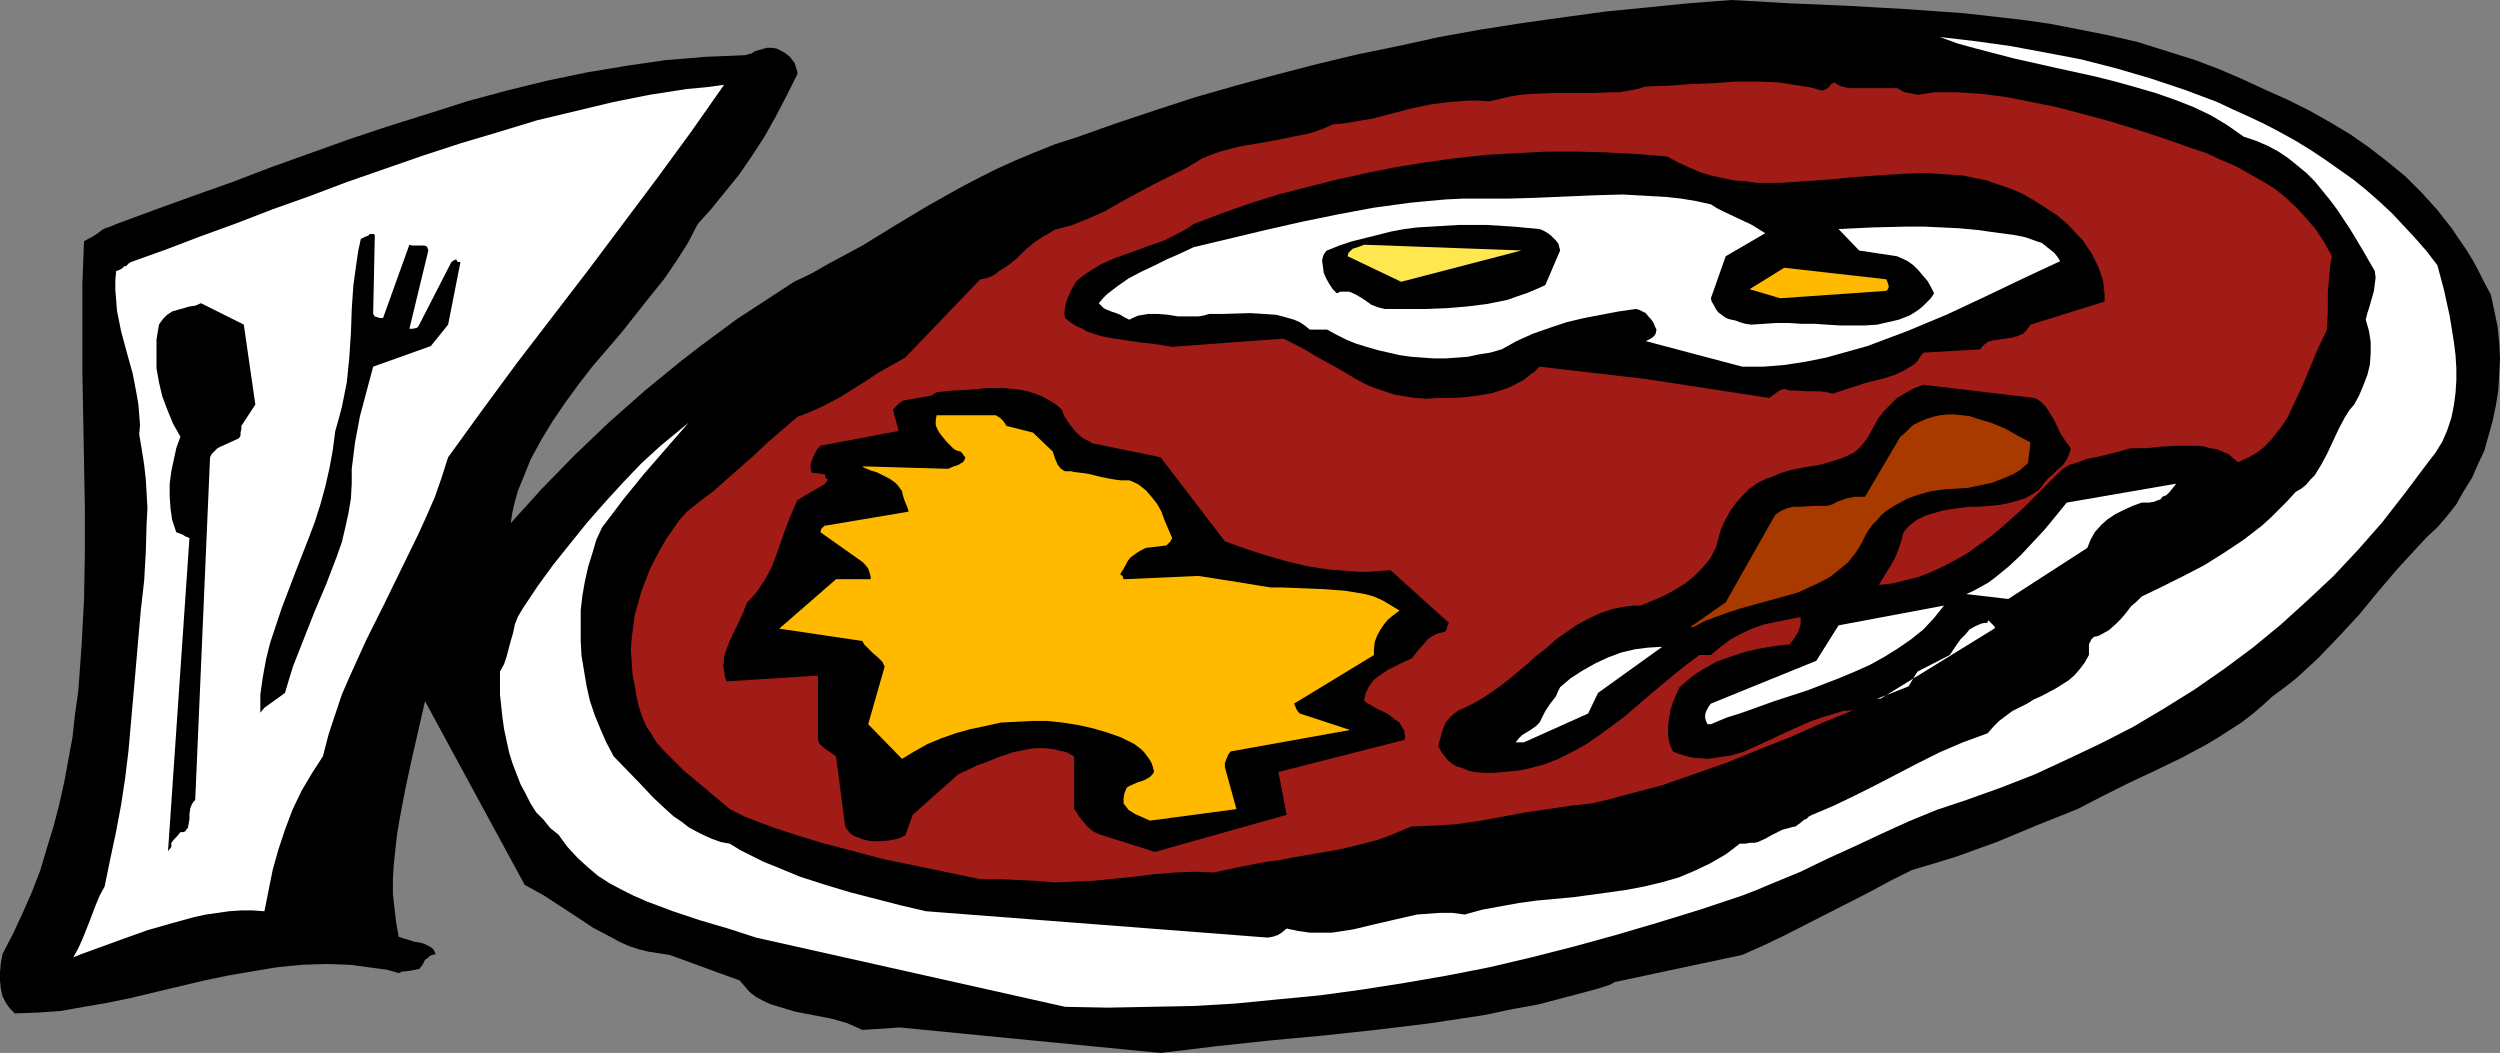
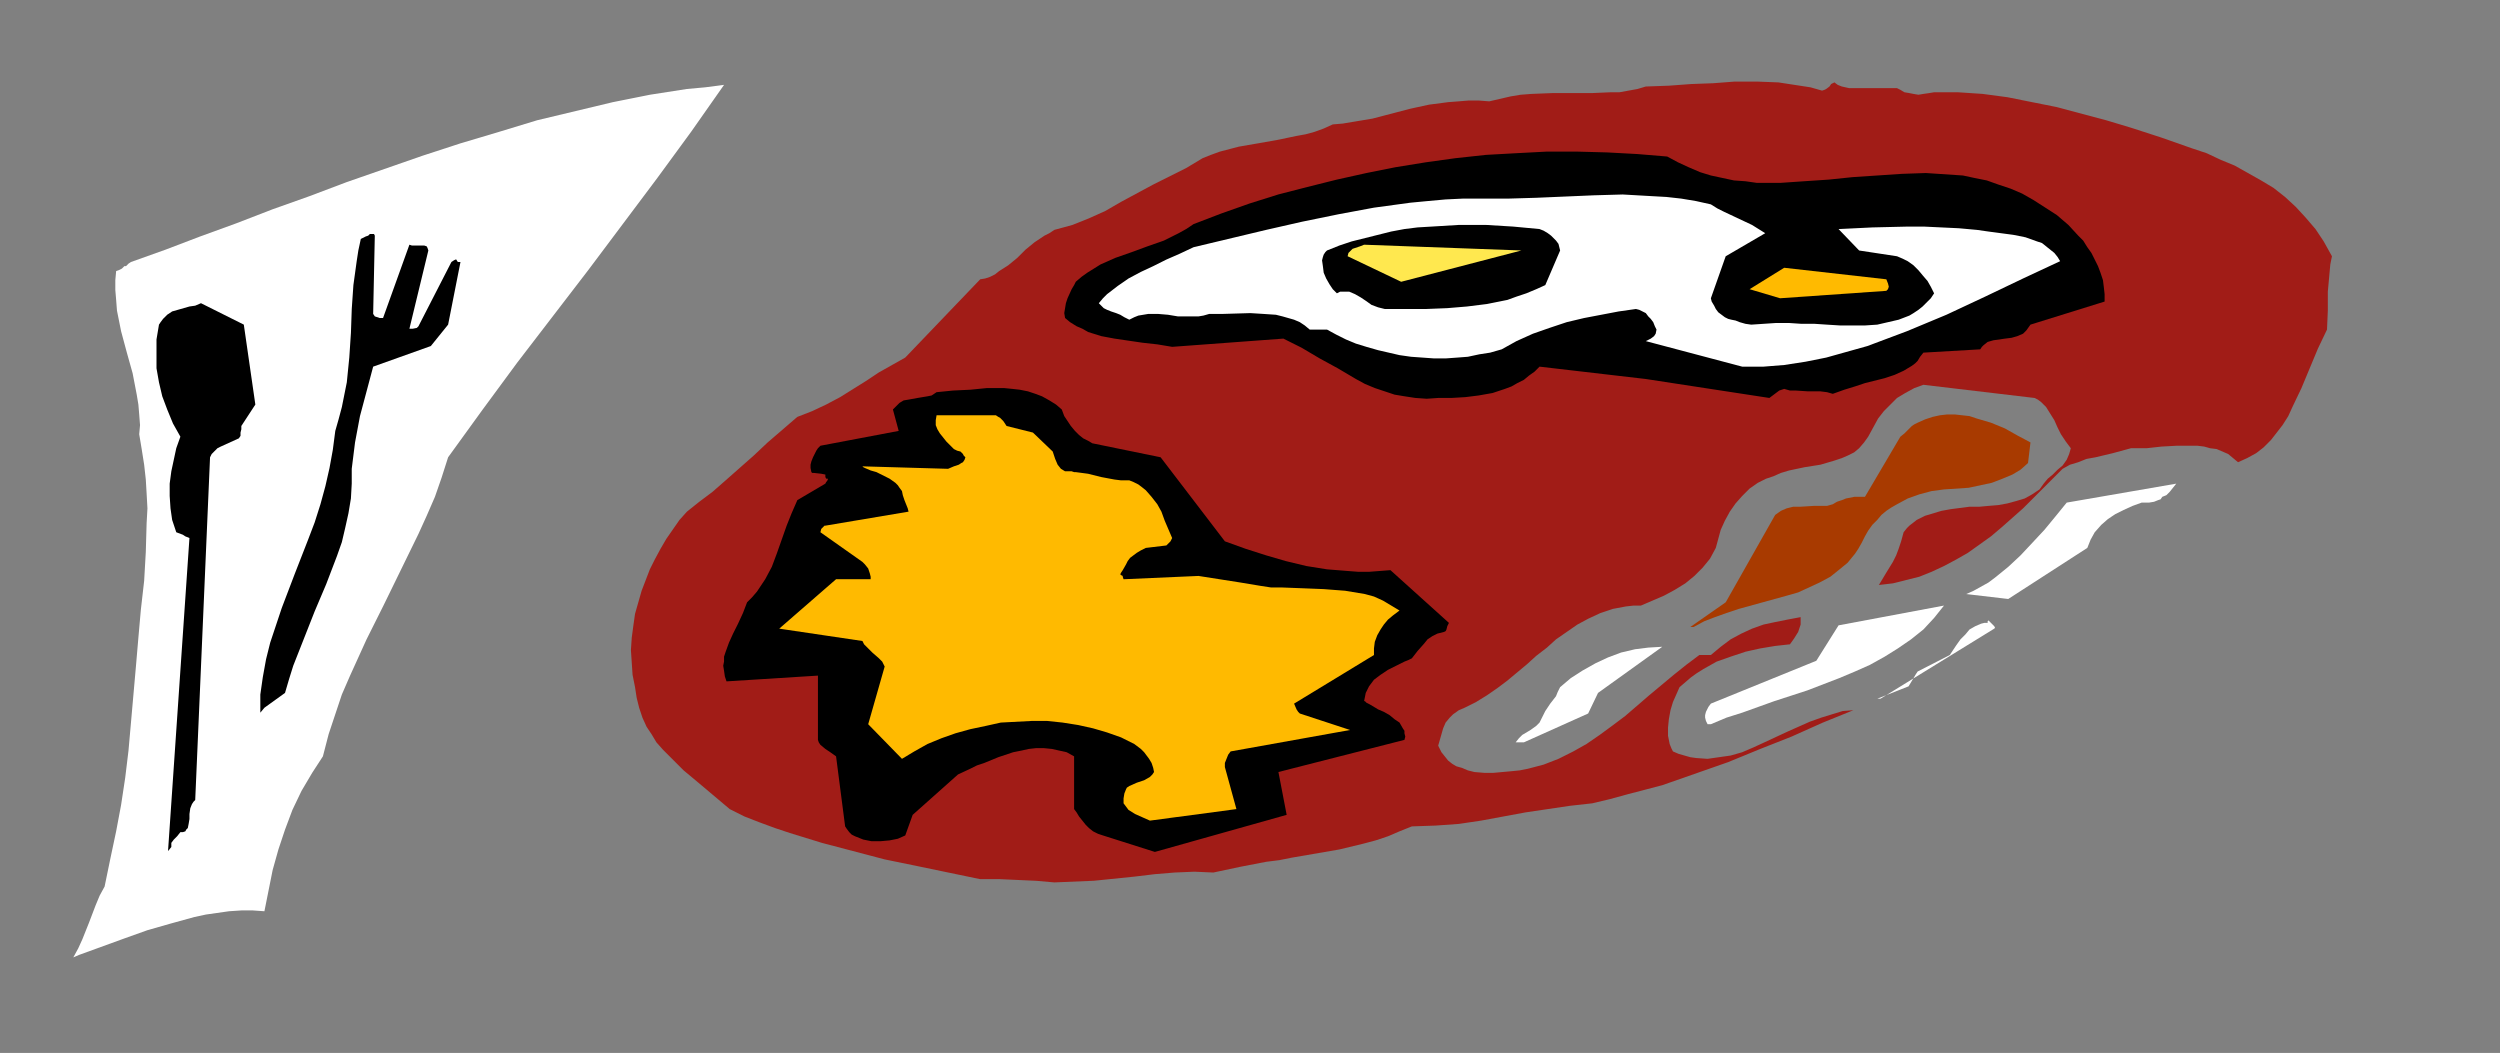
<svg xmlns="http://www.w3.org/2000/svg" xmlns:ns1="http://sodipodi.sourceforge.net/DTD/sodipodi-0.dtd" xmlns:ns2="http://www.inkscape.org/namespaces/inkscape" version="1.0" width="129.766mm" height="54.655mm" id="svg18" ns1:docname="Country Breakfast 2.wmf">
  <rect width="100%" height="100%" fill="#808080" stroke="none" />
  <ns1:namedview id="namedview18" pagecolor="#ffffff" bordercolor="#000000" borderopacity="0.25" ns2:showpageshadow="2" ns2:pageopacity="0.0" ns2:pagecheckerboard="0" ns2:deskcolor="#d1d1d1" ns2:document-units="mm" />
  <defs id="defs1">
    <pattern id="WMFhbasepattern" patternUnits="userSpaceOnUse" width="6" height="6" x="0" y="0" />
  </defs>
-   <path style="fill:#000000;fill-opacity:1;fill-rule:evenodd;stroke:none" d="m 227.694,206.571 10.666,-1.293 10.504,-1.131 5.171,-0.485 5.333,-0.485 10.504,-1.131 10.666,-1.293 5.333,-0.808 5.333,-0.808 5.333,-1.131 5.333,-0.97 5.494,-1.455 5.494,-1.455 1.131,-0.323 0.97,-0.323 0.97,-0.323 0.808,-0.485 25.048,-5.334 4.363,-1.94 4.04,-1.94 8.242,-4.203 8.242,-4.203 4.202,-2.263 4.202,-2.101 4.363,-1.293 4.202,-1.293 4.04,-1.455 4.04,-1.455 7.757,-3.233 4.04,-1.616 4.04,-1.616 5.01,-2.586 5.171,-2.586 5.171,-2.425 5.01,-2.425 4.848,-2.586 2.424,-1.455 2.262,-1.455 2.262,-1.455 2.101,-1.616 2.101,-1.778 1.939,-1.778 2.424,-1.778 2.262,-1.778 2.101,-1.94 2.101,-1.94 4.04,-4.203 4.04,-4.364 3.717,-4.526 3.717,-4.364 3.878,-4.203 1.939,-2.101 2.101,-1.94 1.939,-2.263 1.778,-2.263 1.454,-2.586 1.616,-2.586 1.131,-2.586 1.293,-2.748 0.808,-2.909 0.808,-2.909 0.646,-3.071 0.485,-3.071 0.162,-3.071 0.162,-3.071 -0.162,-3.071 -0.323,-3.233 -0.646,-3.071 -0.646,-3.071 -1.293,-2.425 -1.131,-2.263 -1.131,-2.101 -1.293,-2.101 -1.454,-2.101 -1.293,-1.94 -2.909,-3.718 -3.07,-3.394 -3.232,-3.233 -3.555,-2.909 -3.555,-2.748 -3.717,-2.586 -4.04,-2.425 -4.04,-2.263 -4.202,-2.101 -4.363,-1.94 -4.525,-2.101 -4.525,-1.94 -4.686,-1.778 -5.656,-1.778 -5.656,-1.778 -5.656,-1.293 -5.656,-1.131 -5.818,-1.131 -5.656,-0.808 -5.656,-0.647 -5.818,-0.647 L 373.78,1.778 362.307,1.131 350.995,0.647 339.683,0 l -8.403,0.647 -8.08,0.808 -8.242,0.808 -8.242,1.131 -8.08,1.131 -8.242,1.293 -8.08,1.455 -8.08,1.778 -7.918,1.616 -8.08,1.94 -8.08,2.101 -7.757,2.101 -7.918,2.263 -7.918,2.586 -7.757,2.586 -7.757,2.748 -4.04,1.293 -4.04,1.616 -3.878,1.616 -3.555,1.616 -3.555,1.778 -3.394,1.778 -6.626,3.718 -6.464,3.879 -6.302,3.879 -6.626,3.556 -3.394,1.94 -3.394,1.616 -3.717,2.425 -3.717,2.425 -3.717,2.425 -3.717,2.748 -3.717,2.748 -3.555,2.748 -3.555,2.909 -3.555,2.909 -6.949,6.142 -6.787,6.465 -6.464,6.627 -6.141,6.789 0.323,-2.101 0.485,-2.101 0.646,-2.263 0.808,-1.94 1.616,-4.041 2.101,-3.879 2.262,-3.718 2.424,-3.556 2.586,-3.556 2.747,-3.556 5.818,-6.789 5.494,-6.95 2.747,-3.394 2.424,-3.556 2.262,-3.556 1.939,-3.718 2.747,-3.071 2.747,-3.394 2.747,-3.394 2.424,-3.556 2.424,-3.718 2.262,-4.041 2.101,-4.041 2.101,-4.203 v -0.485 l -0.162,-0.485 -0.162,-0.485 -0.162,-0.647 -0.485,-0.647 -0.485,-0.647 -0.808,-0.647 -0.808,-0.485 -0.97,-0.485 -0.97,-0.162 h -0.97 l -1.131,0.323 -1.131,0.323 -0.808,0.485 -0.646,0.162 -0.485,0.162 -3.878,0.162 -4.04,0.162 -3.717,0.323 -4.04,0.323 -7.757,1.131 -7.757,1.293 -7.757,1.616 -7.918,1.94 -7.757,2.101 -7.595,2.425 -7.757,2.425 -7.757,2.586 -15.352,5.496 -7.595,2.909 -7.757,2.748 -7.595,2.748 -7.434,2.748 -1.131,0.485 -0.97,0.323 -0.646,0.323 -0.808,0.647 -1.293,0.808 -0.646,0.323 -0.808,0.485 -0.323,8.405 v 8.567 8.567 l 0.162,8.89 0.162,8.89 0.162,8.89 v 9.052 l -0.162,9.052 -0.485,9.052 -0.323,4.526 -0.323,4.364 -0.646,4.526 -0.485,4.526 -0.808,4.364 -0.808,4.364 -0.97,4.364 -1.131,4.364 -1.293,4.203 -1.293,4.364 -1.616,4.203 -1.778,4.041 -1.939,4.203 -2.101,4.041 -0.323,1.778 L 0,190.731 v 1.616 l 0.162,1.616 0.323,1.455 0.646,1.293 0.808,1.131 0.97,0.97 4.525,-0.162 4.525,-0.323 4.525,-0.808 4.686,-0.808 4.686,-0.97 4.686,-1.131 9.534,-2.263 4.686,-0.97 4.686,-0.808 4.848,-0.808 4.848,-0.485 4.848,-0.162 4.686,0.162 2.424,0.323 2.424,0.323 2.424,0.323 2.262,0.647 0.808,-0.323 h 0.485 l 1.131,-0.162 0.808,-0.162 0.808,-0.162 0.646,-0.808 0.485,-0.97 0.485,-0.323 0.485,-0.485 0.485,-0.162 0.646,-0.162 -0.485,-0.97 -0.646,-0.485 -0.97,-0.485 -0.97,-0.323 -1.131,-0.162 -0.97,-0.323 -1.131,-0.323 -0.97,-0.323 -0.485,-2.748 -0.323,-2.748 -0.323,-2.909 v -2.909 l 0.162,-2.748 0.323,-3.071 0.323,-2.909 0.485,-2.909 1.131,-5.981 1.293,-5.981 1.293,-5.657 1.293,-5.657 19.554,36.045 3.555,1.94 3.232,2.101 3.232,2.101 3.394,2.263 3.394,1.778 1.778,0.97 1.778,0.808 1.939,0.647 1.939,0.485 2.101,0.323 2.101,0.323 13.736,5.011 0.97,1.131 0.97,1.131 1.293,0.97 1.454,0.808 1.454,0.647 1.616,0.485 3.232,0.97 3.394,0.647 3.394,0.647 1.778,0.485 1.616,0.485 1.454,0.647 1.454,0.647 7.272,-0.485 z" id="path1" />
-   <path style="fill:#ffffff;fill-opacity:1;fill-rule:evenodd;stroke:none" d="m 208.949,197.519 8.403,0.162 8.403,-0.162 8.403,-0.162 8.242,-0.485 8.242,-0.808 8.403,-0.808 8.242,-1.131 8.242,-1.293 8.403,-1.455 8.242,-1.616 8.242,-1.94 8.242,-2.101 8.242,-2.263 8.242,-2.425 8.403,-2.586 8.242,-2.748 2.909,-1.131 3.07,-1.293 5.494,-2.263 5.333,-2.586 5.333,-2.425 5.171,-2.425 5.333,-2.425 5.494,-2.263 2.909,-0.97 2.909,-0.97 6.787,-2.425 6.626,-2.586 6.626,-3.071 6.464,-3.071 6.302,-3.233 5.979,-3.556 5.979,-3.718 5.818,-4.041 5.656,-4.203 5.494,-4.526 5.171,-4.687 5.171,-4.849 4.848,-5.172 4.686,-5.334 4.525,-5.819 4.363,-5.819 1.616,-2.101 1.293,-2.101 0.97,-2.263 0.808,-2.425 0.485,-2.425 0.323,-2.425 0.162,-2.425 v -2.425 l -0.162,-2.586 -0.323,-2.586 -0.808,-5.011 -1.131,-5.172 -1.293,-4.849 -2.101,-2.748 -2.262,-2.586 -2.262,-2.425 -2.262,-2.425 -2.424,-2.263 -2.586,-2.263 -2.586,-2.101 -2.747,-1.94 -2.747,-1.94 -2.909,-1.94 -2.909,-1.778 -2.909,-1.616 -3.07,-1.616 -3.07,-1.455 -3.232,-1.455 -3.07,-1.455 -6.464,-2.425 -6.787,-2.263 -6.626,-1.94 -6.949,-1.778 -6.787,-1.293 -6.949,-1.293 -6.949,-0.97 -6.949,-0.808 3.555,1.293 3.555,0.97 3.717,0.97 3.717,0.97 7.918,1.778 8.08,1.778 3.878,0.97 4.04,1.131 3.878,1.131 3.717,1.293 3.717,1.455 3.394,1.616 3.232,1.94 3.232,2.263 2.424,0.808 2.262,0.97 2.101,1.131 1.939,1.293 1.778,1.455 1.778,1.455 1.616,1.616 1.454,1.778 1.454,1.778 1.454,1.94 2.586,3.879 2.424,4.041 2.424,4.203 0.162,1.293 -0.162,1.293 -0.162,1.293 -0.323,1.131 -0.646,2.263 -0.323,0.97 -0.323,1.293 0.646,2.263 0.323,2.101 v 2.263 l -0.162,2.263 -0.485,1.94 -0.808,2.101 -0.808,1.94 -0.97,1.778 -0.97,1.131 -0.808,1.293 -1.293,2.425 -1.131,2.425 -1.131,2.425 -1.131,2.101 -1.293,2.101 -0.808,0.808 -0.808,0.97 -0.97,0.808 -1.131,0.647 -1.616,1.778 -1.616,1.616 -1.616,1.616 -1.778,1.616 -3.555,2.748 -3.878,2.586 -3.878,2.425 -4.04,2.101 -4.202,2.101 -4.04,1.94 -0.97,0.97 -1.131,0.97 -0.97,1.293 -0.97,1.131 -1.131,1.131 -1.293,1.131 -1.454,0.808 -0.646,0.323 -0.808,0.162 -0.323,0.323 -0.162,0.162 -0.485,0.97 v 1.131 0.97 l -0.808,1.455 -0.97,1.293 -1.131,1.293 -1.131,0.97 -1.293,0.808 -1.293,0.808 -2.747,1.455 -1.454,0.647 -1.293,0.808 -2.909,1.455 -1.293,0.97 -1.293,0.97 -1.131,1.131 -1.131,1.293 -4.848,1.778 -4.525,1.94 -4.202,2.101 -4.363,2.263 -4.04,2.101 -4.202,2.101 -4.04,1.94 -4.202,1.778 -0.646,0.323 -0.485,0.485 -0.485,0.162 -0.323,0.323 -0.646,0.485 -0.646,0.485 -0.808,0.162 -0.485,0.162 -1.293,0.323 -2.262,1.131 -1.131,0.647 -1.454,0.647 -0.646,0.162 h -0.97 l -0.808,0.162 h -1.131 l -1.454,1.131 -1.293,0.97 -3.07,1.778 -3.07,1.455 -3.07,1.293 -3.394,0.97 -3.394,0.808 -3.394,0.647 -3.394,0.485 -7.11,0.97 -7.11,0.647 -3.555,0.485 -3.555,0.647 -3.555,0.647 -3.555,0.97 -2.424,-0.323 h -2.424 l -2.262,0.162 -2.262,0.162 -2.101,0.485 -2.101,0.485 -4.202,0.97 -4.04,0.97 -2.101,0.323 -2.101,0.323 h -2.101 -2.262 l -2.262,-0.323 -2.262,-0.485 -0.97,0.808 -0.808,0.485 -0.97,0.323 -0.97,0.162 -67.064,-5.172 -4.848,-1.131 -5.01,-1.293 -5.01,-1.293 -4.848,-1.455 -5.01,-1.616 -4.686,-1.94 -2.424,-0.97 -2.262,-1.131 -2.262,-1.131 -2.101,-1.293 -1.778,-0.323 -1.778,-0.647 -1.454,-0.647 -1.616,-0.808 -1.454,-0.808 -1.454,-1.131 -1.454,-0.97 -1.454,-1.293 -2.586,-2.425 -2.586,-2.748 -5.171,-5.334 -1.454,-2.748 -1.131,-2.586 -1.131,-2.748 -0.97,-2.909 -0.646,-2.909 -0.485,-2.909 -0.485,-2.909 -0.162,-2.909 v -3.071 -2.909 l 0.323,-2.909 0.485,-2.748 0.646,-2.909 0.808,-2.586 0.808,-2.748 1.131,-2.425 2.101,-2.748 1.939,-2.586 4.202,-5.172 4.363,-5.011 4.363,-5.011 -5.494,4.526 -3.717,3.394 -3.555,3.718 -3.555,3.879 -3.555,4.041 -3.394,4.203 -3.232,4.041 -3.07,4.203 -2.909,4.364 -0.97,1.616 -0.646,1.616 -0.323,1.616 -0.485,1.616 -0.808,3.071 -0.485,1.455 -0.808,1.455 v 4.526 l 0.485,4.526 0.323,2.263 0.485,2.263 0.485,2.263 0.646,2.101 0.808,2.101 0.808,2.101 0.97,1.778 0.97,1.94 1.131,1.778 1.454,1.455 1.293,1.616 1.616,1.293 1.778,2.425 1.939,2.101 1.939,1.778 2.101,1.778 2.262,1.455 2.424,1.293 2.262,1.131 2.586,1.131 2.586,0.97 2.586,0.97 5.333,1.778 5.494,1.616 5.494,1.778 z" id="path2" />
  <path style="fill:#ffffff;fill-opacity:1;fill-rule:evenodd;stroke:none" d="m 15.514,187.336 8.888,-3.233 4.525,-1.616 4.525,-1.293 4.686,-1.293 2.262,-0.485 2.262,-0.323 2.262,-0.323 2.424,-0.162 h 2.262 l 2.262,0.162 0.808,-4.041 0.808,-4.041 1.131,-4.041 1.293,-3.879 1.454,-3.879 1.778,-3.718 2.101,-3.556 2.101,-3.233 1.131,-4.364 1.293,-3.879 1.293,-3.879 1.616,-3.718 1.616,-3.556 1.616,-3.556 3.394,-6.789 3.394,-6.95 3.394,-6.95 1.616,-3.556 1.616,-3.718 1.293,-3.718 1.293,-4.041 6.787,-9.375 6.787,-9.213 6.949,-9.052 6.949,-9.052 6.787,-9.052 6.787,-9.052 6.626,-9.052 6.464,-9.213 -3.717,0.485 -3.555,0.323 -7.272,1.131 -7.272,1.455 -7.434,1.778 -7.434,1.778 -7.434,2.263 -7.595,2.263 -7.434,2.425 -7.434,2.586 -7.434,2.586 -7.272,2.748 -7.272,2.586 -7.11,2.748 -7.11,2.586 -6.787,2.586 -6.787,2.425 -0.485,0.323 -0.485,0.485 h -0.323 l -0.162,0.162 -0.323,0.323 -0.646,0.323 -0.485,0.162 -0.162,1.778 v 1.94 l 0.162,1.94 0.162,2.101 0.808,4.041 1.131,4.203 1.131,4.041 0.808,4.203 0.323,1.94 0.162,1.94 0.162,2.101 -0.162,1.778 0.485,2.909 0.485,3.071 0.323,2.909 0.162,2.748 0.162,2.909 -0.162,2.909 -0.162,5.657 -0.323,5.657 -0.646,5.657 -0.485,5.496 -0.485,5.657 -0.485,5.496 -0.485,5.496 -0.485,5.496 -0.646,5.334 -0.808,5.334 -0.97,5.172 -1.131,5.334 -1.131,5.496 -0.97,1.778 -0.808,1.94 -1.293,3.394 -1.293,3.233 -0.808,1.778 -0.97,1.778 z" id="path3" />
  <path style="fill:#a11c17;fill-opacity:1;fill-rule:evenodd;stroke:none" d="m 206.848,173.112 3.878,-0.162 3.878,-0.162 7.918,-0.808 4.04,-0.485 3.878,-0.323 3.878,-0.162 3.717,0.162 5.333,-1.131 5.01,-0.97 2.586,-0.323 2.424,-0.485 4.686,-0.808 4.686,-0.808 4.686,-1.131 2.424,-0.647 2.424,-0.808 2.262,-0.97 2.424,-0.97 4.686,-0.162 4.525,-0.323 4.363,-0.647 4.363,-0.808 4.363,-0.808 4.363,-0.647 4.363,-0.647 4.363,-0.485 3.394,-0.808 3.555,-0.97 6.787,-1.778 6.464,-2.263 6.464,-2.263 6.302,-2.586 6.141,-2.425 6.141,-2.748 5.979,-2.425 -2.101,0.162 -2.101,0.647 -2.101,0.647 -2.262,0.808 -4.363,1.94 -4.525,2.101 -2.101,0.97 -2.262,0.97 -2.262,0.647 -2.262,0.323 -2.262,0.323 -2.262,-0.162 -1.131,-0.162 -1.131,-0.323 -1.131,-0.323 -1.131,-0.485 -0.323,-0.647 -0.323,-0.808 -0.323,-1.616 v -1.616 l 0.162,-1.616 0.323,-1.778 0.485,-1.616 0.646,-1.455 0.646,-1.455 1.131,-0.97 1.131,-0.97 1.131,-0.808 1.293,-0.808 2.586,-1.455 2.747,-0.97 2.909,-0.97 2.909,-0.647 2.909,-0.485 2.909,-0.323 0.808,-1.131 0.808,-1.293 0.485,-1.455 v -0.808 -0.647 l -2.586,0.485 -2.424,0.485 -2.262,0.485 -2.262,0.808 -2.101,0.97 -2.101,1.131 -1.939,1.455 -1.939,1.616 h -2.262 l -2.586,1.94 -2.424,1.94 -4.848,4.041 -4.686,4.041 -2.586,1.94 -2.424,1.778 -2.586,1.778 -2.586,1.455 -2.909,1.455 -2.909,1.131 -3.07,0.808 -1.616,0.323 -1.616,0.162 -1.778,0.162 -1.778,0.162 h -1.778 l -1.939,-0.162 -1.293,-0.323 -1.131,-0.485 -1.131,-0.323 -0.808,-0.485 -0.808,-0.647 -0.646,-0.808 -0.646,-0.808 -0.646,-1.293 0.646,-2.263 0.323,-1.131 0.485,-1.131 0.808,-0.97 0.646,-0.647 1.131,-0.808 1.131,-0.485 2.262,-1.131 2.101,-1.293 2.101,-1.455 1.939,-1.455 3.878,-3.233 1.778,-1.616 2.101,-1.616 1.778,-1.616 2.101,-1.455 2.101,-1.455 2.101,-1.131 2.424,-1.131 2.424,-0.808 2.586,-0.485 1.454,-0.162 h 1.454 l 2.262,-0.97 2.262,-0.97 2.101,-1.131 2.101,-1.293 1.778,-1.455 1.616,-1.616 1.454,-1.778 1.131,-2.101 0.485,-1.778 0.485,-1.778 0.808,-1.778 0.97,-1.778 1.131,-1.616 1.293,-1.455 1.454,-1.455 1.616,-1.131 1.616,-0.808 1.454,-0.485 1.454,-0.647 1.616,-0.485 3.07,-0.647 3.07,-0.485 2.747,-0.808 1.454,-0.485 1.131,-0.485 1.293,-0.647 0.97,-0.808 0.97,-1.131 0.808,-1.131 0.97,-1.778 0.97,-1.778 1.131,-1.455 1.293,-1.293 1.293,-1.293 1.616,-0.97 1.778,-0.97 1.778,-0.647 21.816,2.586 0.646,0.323 0.646,0.485 0.97,0.97 0.808,1.293 0.808,1.293 0.646,1.455 0.646,1.293 0.97,1.455 0.97,1.293 -0.323,1.131 -0.485,1.131 -0.808,1.131 -0.97,0.808 -0.97,0.97 -0.97,0.808 -0.808,0.97 -0.808,1.131 -1.454,0.97 -1.454,0.808 -1.616,0.485 -1.778,0.485 -1.778,0.323 -1.939,0.162 -1.778,0.162 h -1.939 l -3.717,0.485 -1.778,0.323 -1.616,0.485 -1.616,0.485 -1.616,0.808 -1.454,1.131 -0.485,0.485 -0.646,0.808 -0.485,1.778 -0.485,1.455 -0.485,1.293 -0.646,1.293 -1.293,2.101 -1.454,2.425 2.747,-0.323 2.586,-0.647 2.586,-0.647 2.424,-0.97 2.424,-1.131 2.424,-1.293 2.262,-1.293 2.262,-1.616 2.262,-1.616 2.101,-1.778 4.202,-3.718 3.878,-3.879 3.878,-3.879 1.454,-0.808 1.616,-0.485 1.616,-0.647 1.778,-0.323 3.394,-0.808 1.778,-0.485 1.778,-0.485 h 3.07 l 2.909,-0.323 2.909,-0.162 h 2.909 1.293 l 1.293,0.162 1.131,0.323 1.293,0.162 1.131,0.485 1.131,0.485 0.97,0.808 0.97,0.808 1.778,-0.808 1.778,-0.97 1.454,-1.131 1.454,-1.455 1.131,-1.455 1.131,-1.455 1.131,-1.778 0.808,-1.778 1.778,-3.718 1.616,-3.879 1.616,-3.879 1.778,-3.718 0.162,-3.718 v -3.718 l 0.323,-3.556 0.162,-1.778 0.323,-1.616 -1.616,-2.909 -1.616,-2.425 -1.939,-2.263 -1.939,-2.101 -2.101,-1.94 -2.262,-1.778 -2.424,-1.455 -2.586,-1.455 -2.586,-1.455 -2.747,-1.131 -2.747,-1.293 -2.909,-0.97 -5.979,-2.101 -5.979,-1.94 -4.848,-1.455 -4.848,-1.293 -4.848,-1.293 -4.848,-0.97 -4.848,-0.97 -4.848,-0.647 -4.848,-0.323 h -4.686 l -0.97,0.162 -1.131,0.162 -0.97,0.162 -0.97,-0.162 -0.808,-0.162 -0.97,-0.162 -0.808,-0.485 -0.646,-0.323 h -9.373 l -1.454,-0.323 -0.808,-0.323 -0.646,-0.485 -0.323,0.162 -0.323,0.162 -0.323,0.485 -0.646,0.485 -0.323,0.162 -0.485,0.162 -2.262,-0.647 -2.101,-0.323 -2.101,-0.323 -2.101,-0.323 -4.202,-0.162 h -4.363 l -4.202,0.323 -4.363,0.162 -4.363,0.323 -4.525,0.162 -1.616,0.485 -1.778,0.323 -1.778,0.323 h -1.778 l -3.717,0.162 h -7.757 l -4.04,0.162 -2.101,0.162 -1.939,0.323 -2.101,0.485 -2.101,0.485 -2.101,-0.162 h -1.939 l -1.939,0.162 -2.101,0.162 -3.717,0.485 -3.717,0.808 -3.717,0.97 -3.717,0.97 -3.878,0.647 -1.939,0.323 -1.939,0.162 -1.778,0.808 -1.778,0.647 -1.778,0.485 -1.778,0.323 -3.878,0.808 -3.717,0.647 -3.717,0.647 -3.717,0.97 -1.778,0.647 -1.616,0.647 -1.616,0.97 -1.616,0.97 -3.232,1.616 -3.232,1.616 -6.302,3.394 -3.07,1.778 -3.232,1.455 -3.232,1.293 -1.778,0.485 -1.778,0.485 -0.97,0.647 -0.97,0.485 -1.939,1.293 -1.778,1.455 -1.616,1.616 -1.778,1.455 -1.778,1.131 -0.808,0.647 -0.97,0.485 -0.97,0.323 -0.97,0.162 -14.706,15.355 -2.586,1.455 -2.586,1.455 -2.424,1.616 -2.586,1.616 -2.586,1.616 -2.747,1.455 -2.747,1.293 -2.909,1.131 -5.818,5.011 -2.747,2.586 -2.747,2.425 -2.747,2.425 -2.586,2.263 -2.586,1.94 -2.424,1.94 -1.454,1.616 -2.586,3.718 -1.131,1.94 -1.131,2.101 -0.97,1.94 -0.808,2.101 -0.808,2.101 -0.646,2.263 -0.646,2.263 -0.323,2.263 -0.323,2.425 -0.162,2.425 0.162,2.425 0.162,2.425 0.485,2.425 0.323,2.101 0.485,1.94 0.646,1.94 0.808,1.778 0.97,1.455 0.97,1.616 1.293,1.455 1.293,1.293 2.747,2.748 2.909,2.425 3.07,2.586 3.07,2.586 2.909,1.455 2.909,1.131 3.07,1.131 2.909,0.97 6.302,1.94 6.141,1.616 6.141,1.616 6.302,1.293 12.443,2.586 h 3.878 l 3.555,0.162 3.555,0.162 z" id="path4" />
  <path style="fill:#000000;fill-opacity:1;fill-rule:evenodd;stroke:none" d="m 33.613,166.162 v -0.808 l 0.485,-0.647 0.646,-0.647 0.646,-0.808 h 0.485 l 0.485,-0.162 0.162,-0.323 0.323,-0.323 0.162,-0.808 0.162,-0.97 v -0.97 l 0.162,-1.131 0.323,-0.808 0.323,-0.485 0.323,-0.323 2.909,-67.241 0.323,-0.647 0.485,-0.485 0.646,-0.647 0.646,-0.323 1.778,-0.808 1.778,-0.808 0.323,-0.485 v -0.647 l 0.162,-0.647 v -0.647 l 2.747,-4.203 -2.262,-15.679 -8.403,-4.203 -1.131,0.485 -1.131,0.162 -2.262,0.647 -1.131,0.323 -0.97,0.647 -0.808,0.808 -0.485,0.647 -0.323,0.485 -0.485,2.909 v 2.909 2.748 l 0.485,2.748 0.646,2.748 0.97,2.586 1.131,2.748 1.454,2.586 -0.808,2.263 -0.485,2.263 -0.485,2.263 -0.323,2.425 v 2.425 l 0.162,2.425 0.323,2.263 0.808,2.425 1.293,0.485 0.485,0.323 0.808,0.323 -4.202,61.422 z" id="path5" />
  <path style="fill:#000000;fill-opacity:1;fill-rule:evenodd;stroke:none" d="m 226.563,167.132 25.856,-7.274 -1.616,-8.405 24.725,-6.304 0.162,-0.647 -0.162,-0.647 v -0.485 l -0.323,-0.485 -0.646,-1.131 -0.97,-0.647 -0.97,-0.808 -1.131,-0.647 -1.131,-0.485 -0.808,-0.485 -0.808,-0.485 -0.646,-0.323 -0.323,-0.323 h -0.162 l 0.162,-0.808 0.162,-0.808 0.323,-0.647 0.323,-0.647 0.97,-1.293 1.293,-0.97 1.454,-0.97 1.616,-0.808 1.616,-0.808 0.808,-0.323 0.646,-0.323 1.131,-1.455 1.293,-1.455 0.646,-0.808 0.97,-0.647 0.97,-0.485 1.293,-0.323 0.323,-0.162 0.162,-0.323 0.162,-0.647 0.323,-0.647 -11.474,-10.345 -2.101,0.162 -2.101,0.162 h -2.101 l -2.101,-0.162 -4.04,-0.323 -4.04,-0.647 -4.04,-0.97 -3.878,-1.131 -4.04,-1.293 -4.04,-1.455 -12.605,-16.487 -13.413,-2.748 -0.808,-0.485 -0.97,-0.485 -0.808,-0.647 -0.808,-0.808 -0.808,-0.97 -0.646,-0.97 -0.646,-0.97 -0.485,-1.293 -1.131,-0.97 -1.293,-0.808 -1.454,-0.808 -1.293,-0.485 -1.454,-0.485 -1.616,-0.323 -1.454,-0.162 -1.616,-0.162 h -3.394 l -3.232,0.323 -3.394,0.162 -3.232,0.323 -0.97,0.647 -0.808,0.162 -1.939,0.323 -1.778,0.323 -0.97,0.162 -0.808,0.485 -0.162,0.162 -0.323,0.323 -0.808,0.808 1.131,4.203 -15.352,2.909 -0.485,0.485 -0.323,0.485 -0.646,1.293 -0.323,0.808 -0.162,0.647 v 0.647 l 0.162,0.808 0.162,0.162 h 0.323 l 1.454,0.162 0.808,0.162 v 0.485 l 0.162,0.323 h 0.323 v 0.162 0 l -0.162,0.323 -0.162,0.162 -0.162,0.323 -5.494,3.233 -1.131,2.586 -0.97,2.425 -0.97,2.748 -0.97,2.748 -0.97,2.586 -1.293,2.425 -1.616,2.425 -0.97,1.131 -0.97,0.97 -0.808,2.101 -0.97,2.101 -0.97,1.94 -0.808,1.778 -0.646,1.778 -0.323,0.97 v 0.97 l -0.162,0.808 0.162,0.97 0.162,1.131 0.323,0.97 17.938,-1.131 v 12.608 l 0.162,0.485 0.323,0.485 0.97,0.808 0.97,0.647 1.131,0.808 1.778,13.739 0.323,0.485 0.485,0.647 0.485,0.485 0.646,0.323 1.616,0.647 1.616,0.323 h 1.778 l 1.778,-0.162 1.616,-0.323 1.454,-0.647 1.454,-4.041 8.888,-7.92 2.424,-1.131 1.293,-0.647 1.454,-0.485 2.747,-1.131 2.909,-0.97 1.616,-0.323 1.454,-0.323 1.454,-0.162 h 1.454 l 1.616,0.162 1.454,0.323 1.454,0.323 1.454,0.808 v 10.345 l 0.485,0.647 0.485,0.808 1.293,1.616 0.646,0.647 0.808,0.647 0.97,0.485 0.97,0.323 z" id="path6" />
  <path style="fill:#ffba00;fill-opacity:1;fill-rule:evenodd;stroke:none" d="m 225.593,160.99 16.968,-2.263 -2.262,-8.243 v -0.808 l 0.323,-0.808 0.323,-0.808 0.485,-0.647 23.432,-4.203 -9.858,-3.233 -0.323,-0.323 -0.323,-0.485 -0.485,-1.131 15.675,-9.537 v -1.293 l 0.162,-1.293 0.485,-1.293 0.646,-1.131 0.646,-0.97 0.808,-0.97 0.97,-0.808 1.293,-0.97 -1.616,-0.97 -1.616,-0.97 -1.778,-0.808 -1.778,-0.485 -1.939,-0.323 -1.939,-0.323 -4.202,-0.323 -4.04,-0.162 -4.202,-0.162 h -2.101 l -2.101,-0.323 -1.939,-0.323 -1.939,-0.323 -8.242,-1.293 -14.706,0.647 -0.162,-0.485 v -0.162 l -0.323,-0.162 -0.162,-0.162 v 0 l 0.162,-0.323 0.323,-0.485 0.646,-1.131 0.323,-0.647 0.485,-0.647 0.646,-0.485 0.646,-0.485 0.808,-0.485 0.97,-0.485 4.04,-0.485 0.162,-0.162 0.162,-0.162 0.485,-0.485 0.323,-0.647 -1.454,-3.394 -0.646,-1.778 -0.808,-1.455 -1.131,-1.455 -1.131,-1.293 -0.808,-0.647 -0.646,-0.485 -0.97,-0.485 -0.808,-0.323 h -1.616 l -1.293,-0.162 -2.586,-0.485 -2.586,-0.647 -2.424,-0.323 h -0.323 l -0.485,-0.162 h -1.293 l -0.808,-0.485 -0.646,-0.808 -0.485,-1.131 -0.485,-1.455 -3.878,-3.718 -5.171,-1.293 -0.323,-0.485 -0.323,-0.485 -0.646,-0.647 -0.323,-0.162 -0.485,-0.323 h -11.635 l -0.162,0.97 v 0.97 l 0.323,0.808 0.485,0.808 1.293,1.616 1.454,1.455 0.646,0.323 0.646,0.162 0.485,0.485 0.162,0.323 0.323,0.323 -0.162,0.485 -0.323,0.485 -0.323,0.162 -0.485,0.323 -0.97,0.323 -1.131,0.485 -16.806,-0.485 0.162,0.162 0.323,0.162 1.131,0.485 1.131,0.323 1.293,0.647 1.293,0.647 1.131,0.808 0.485,0.485 0.323,0.485 0.485,0.647 0.162,0.808 0.323,0.97 0.323,0.808 0.323,0.808 0.162,0.647 -16.322,2.748 h -0.162 l -0.323,0.323 -0.323,0.323 -0.162,0.647 8.242,5.819 0.485,0.485 0.646,0.808 0.323,0.97 0.162,0.647 v 0.485 h -6.787 l -11.15,9.698 16.322,2.425 0.323,0.647 0.485,0.485 1.131,1.131 1.293,1.131 0.646,0.647 0.485,0.97 -3.232,11.315 6.626,6.789 2.424,-1.455 2.586,-1.455 2.747,-1.131 2.747,-0.97 2.909,-0.808 3.07,-0.647 2.909,-0.647 3.07,-0.162 3.07,-0.162 h 2.909 l 3.07,0.323 3.07,0.485 2.909,0.647 2.747,0.808 2.747,0.97 2.586,1.293 0.646,0.485 0.646,0.485 0.646,0.647 0.485,0.647 0.485,0.647 0.485,0.808 0.323,0.97 0.162,0.808 -0.323,0.485 -0.485,0.485 -1.131,0.647 -1.454,0.485 -1.454,0.647 -0.485,0.323 -0.162,0.323 -0.323,0.808 -0.162,0.97 v 0.97 l 0.485,0.647 0.485,0.647 1.293,0.808 1.454,0.647 z" id="path7" />
  <path style="fill:#ffffff;fill-opacity:1;fill-rule:evenodd;stroke:none" d="m 298.96,145.634 12.605,-5.657 1.939,-4.041 12.605,-9.052 -2.747,0.162 -2.586,0.323 -2.747,0.647 -2.586,0.97 -2.424,1.131 -2.586,1.455 -2.262,1.455 -2.101,1.778 -0.485,0.97 -0.323,0.808 -1.131,1.455 -0.97,1.455 -0.808,1.616 -0.323,0.647 -0.646,0.647 -1.131,0.808 -1.616,0.97 -0.646,0.647 -0.646,0.808 z" id="path8" />
  <path style="fill:#ffffff;fill-opacity:1;fill-rule:evenodd;stroke:none" d="m 335.643,142.078 3.07,-1.293 3.07,-0.97 6.302,-2.263 6.464,-2.101 6.302,-2.425 3.07,-1.293 2.909,-1.293 2.909,-1.616 2.586,-1.616 2.586,-1.778 2.424,-1.94 2.101,-2.263 1.939,-2.425 -20.685,3.879 -4.363,6.95 -20.685,8.405 -0.485,0.647 -0.485,0.97 -0.162,0.647 v 0.485 l 0.162,0.647 0.323,0.647 z" id="path9" />
  <path style="fill:#000000;fill-opacity:1;fill-rule:evenodd;stroke:none" d="m 51.874,138.845 4.04,-2.909 0.808,-2.748 0.808,-2.586 2.101,-5.334 2.101,-5.334 2.262,-5.334 2.101,-5.496 0.97,-2.748 0.646,-2.748 0.646,-2.909 0.485,-2.909 0.162,-2.909 v -2.909 l 0.646,-5.172 0.97,-5.172 1.293,-4.849 1.293,-4.849 11.312,-4.041 3.394,-4.203 2.424,-12.284 h -0.485 l -0.162,-0.162 -0.162,-0.323 v 0 h -0.162 l -0.323,0.162 -0.485,0.323 -6.302,12.284 -0.162,0.323 -0.323,0.323 -0.808,0.162 h -0.646 l 3.717,-15.355 -0.162,-0.485 -0.162,-0.323 -0.485,-0.162 h -2.424 l -0.485,-0.162 -5.171,14.386 h -0.646 l -0.485,-0.162 -0.485,-0.162 -0.323,-0.485 0.323,-15.355 -0.162,-0.323 h -0.323 -0.485 l -0.323,0.323 -0.485,0.162 -0.323,0.162 -0.323,0.162 -0.323,0.162 -0.485,2.263 -0.323,2.101 -0.646,4.687 -0.323,4.687 -0.162,4.687 -0.323,4.849 -0.485,4.849 -0.485,2.425 -0.485,2.425 -0.646,2.425 -0.646,2.263 -0.485,3.718 -0.646,3.556 -0.808,3.556 -0.97,3.556 -1.131,3.556 -1.293,3.394 -2.586,6.627 -2.586,6.789 -1.131,3.394 -1.131,3.394 -0.808,3.233 -0.646,3.556 -0.485,3.394 v 3.556 z" id="path10" />
  <path style="fill:#ffffff;fill-opacity:1;fill-rule:evenodd;stroke:none" d="m 368.932,137.067 22.301,-13.739 0.162,-0.162 -0.162,-0.323 -0.646,-0.647 -0.162,-0.162 -0.323,-0.323 -0.162,0.162 v 0.162 0.162 h -0.646 l -0.646,0.162 -1.131,0.485 -1.131,0.647 -0.808,0.97 -0.97,0.97 -0.808,1.131 -0.646,0.97 -0.323,0.485 -0.323,0.485 -6.302,3.233 -0.323,0.485 -0.485,0.808 -0.97,1.616 -6.141,2.425 z" id="path11" />
  <path style="fill:#a83a00;fill-opacity:1;fill-rule:evenodd;stroke:none" d="m 332.249,123.005 2.101,-1.131 2.101,-0.808 2.262,-0.808 2.424,-0.808 4.686,-1.293 4.686,-1.293 2.262,-0.647 2.101,-0.97 2.101,-0.97 2.101,-1.131 1.616,-1.293 1.778,-1.455 1.454,-1.778 0.646,-0.97 0.646,-1.131 0.646,-1.293 0.646,-1.131 0.808,-1.131 0.97,-0.97 0.808,-0.97 0.97,-0.808 0.97,-0.647 1.131,-0.647 2.101,-1.131 2.262,-0.808 2.424,-0.647 2.424,-0.323 2.424,-0.162 2.424,-0.162 2.262,-0.485 2.262,-0.485 2.101,-0.808 1.939,-0.808 1.616,-0.97 1.454,-1.293 0.485,-4.041 -2.424,-1.293 -2.586,-1.455 -2.747,-1.131 -2.747,-0.808 -1.454,-0.485 -1.454,-0.162 -1.454,-0.162 h -1.454 l -1.454,0.162 -1.454,0.323 -1.454,0.485 -1.454,0.647 -0.646,0.323 -0.485,0.323 -0.808,0.808 -0.646,0.647 -0.808,0.647 -6.949,11.799 h -1.131 -0.97 l -0.808,0.162 -0.808,0.162 -0.808,0.323 -0.97,0.323 -0.808,0.485 -1.131,0.323 h -2.586 l -2.586,0.162 h -1.454 l -1.293,0.323 -1.131,0.485 -1.131,0.808 -9.696,17.133 -6.949,4.849 z" id="path12" />
  <path style="fill:#ffffff;fill-opacity:1;fill-rule:evenodd;stroke:none" d="m 393.98,117.51 15.514,-10.021 0.323,-0.808 0.323,-0.808 0.808,-1.455 1.293,-1.455 1.293,-1.131 1.454,-0.97 1.616,-0.808 1.778,-0.808 1.778,-0.647 h 1.454 l 0.97,-0.162 0.808,-0.323 0.485,-0.162 0.323,-0.485 0.808,-0.323 0.646,-0.647 0.646,-0.808 0.646,-0.808 -21.493,3.718 -2.101,2.586 -2.262,2.748 -2.262,2.425 -2.424,2.586 -2.424,2.263 -2.586,2.101 -1.293,0.97 -1.454,0.808 -1.454,0.808 -1.454,0.647 z" id="path13" />
  <path style="fill:#000000;fill-opacity:1;fill-rule:evenodd;stroke:none" d="m 282.153,78.07 h 2.586 l 2.747,-0.162 2.586,-0.323 2.747,-0.485 2.424,-0.808 1.293,-0.485 1.131,-0.647 1.293,-0.647 0.97,-0.808 1.131,-0.808 0.97,-0.97 20.846,2.425 24.24,3.718 0.646,-0.485 0.646,-0.485 0.646,-0.485 0.485,-0.162 0.485,-0.162 1.131,0.323 h 1.131 l 2.424,0.162 h 2.424 l 1.293,0.162 1.131,0.323 2.262,-0.808 2.101,-0.647 1.939,-0.647 1.939,-0.485 1.939,-0.485 1.939,-0.647 1.778,-0.808 1.616,-0.97 0.646,-0.485 0.485,-0.485 0.485,-0.808 0.646,-0.808 11.15,-0.647 0.323,-0.485 0.323,-0.323 0.808,-0.647 1.131,-0.323 1.131,-0.162 1.131,-0.162 1.293,-0.162 1.131,-0.323 1.131,-0.485 0.323,-0.323 0.323,-0.323 0.808,-1.131 14.544,-4.526 v -1.455 l -0.162,-1.455 -0.162,-1.293 -0.485,-1.455 -0.485,-1.293 -0.646,-1.293 -0.646,-1.293 -0.808,-1.131 -0.808,-1.293 -0.97,-0.97 -1.939,-2.101 -2.262,-1.94 -2.262,-1.455 -2.262,-1.455 -2.262,-1.293 -2.262,-0.97 -2.424,-0.808 -2.262,-0.808 -2.424,-0.485 -2.262,-0.485 -2.424,-0.162 -2.424,-0.162 -2.424,-0.162 -4.686,0.162 -4.848,0.323 -4.848,0.323 -4.686,0.485 -4.848,0.323 -4.686,0.323 h -4.525 l -2.262,-0.323 -2.262,-0.162 -2.262,-0.485 -2.262,-0.485 -2.101,-0.647 -2.262,-0.97 -2.101,-0.97 -2.101,-1.131 -5.818,-0.485 -5.979,-0.323 -5.979,-0.162 h -5.818 l -6.141,0.323 -5.818,0.323 -5.979,0.647 -5.818,0.808 -5.979,0.97 -5.656,1.131 -5.818,1.293 -5.818,1.455 -5.656,1.455 -5.656,1.778 -5.494,1.94 -5.494,2.101 -1.454,0.97 -1.454,0.808 -2.909,1.455 -3.232,1.131 -3.07,1.131 -3.232,1.131 -2.909,1.293 -1.293,0.808 -1.293,0.808 -1.131,0.808 -1.131,0.97 -0.323,0.647 -0.485,0.808 -0.808,1.778 -0.323,0.97 -0.162,0.97 -0.162,0.97 0.162,0.97 0.97,0.808 1.293,0.808 1.131,0.485 1.131,0.647 2.586,0.808 2.586,0.485 5.494,0.808 2.909,0.323 2.909,0.485 21.816,-1.616 3.555,1.778 3.555,2.101 3.555,1.94 3.555,2.101 1.778,0.97 1.939,0.808 1.939,0.647 1.939,0.647 1.939,0.323 2.101,0.323 2.262,0.162 z" id="path14" />
  <path style="fill:#ffffff;fill-opacity:1;fill-rule:evenodd;stroke:none" d="m 341.784,71.928 h 4.202 l 4.04,-0.323 4.202,-0.647 4.04,-0.808 4.04,-1.131 4.04,-1.131 3.878,-1.455 3.878,-1.455 3.878,-1.616 3.878,-1.616 7.595,-3.556 3.717,-1.778 3.717,-1.778 7.272,-3.394 -0.485,-0.808 -0.646,-0.808 -0.808,-0.647 -0.808,-0.647 -0.808,-0.647 -0.97,-0.323 -2.262,-0.808 -2.424,-0.485 -2.424,-0.323 -2.424,-0.323 -2.262,-0.323 -3.555,-0.323 -3.394,-0.162 -3.394,-0.162 h -3.394 l -6.787,0.162 -6.626,0.323 4.04,4.203 7.434,1.131 1.131,0.485 0.97,0.485 1.131,0.808 0.97,0.97 0.808,0.97 0.97,1.131 0.646,1.131 0.646,1.293 -0.646,0.97 -0.808,0.808 -0.808,0.808 -0.808,0.647 -0.97,0.647 -0.808,0.485 -2.101,0.808 -2.101,0.485 -2.101,0.485 -2.424,0.162 h -2.262 -2.586 l -2.586,-0.162 -2.424,-0.162 h -2.586 l -2.424,-0.162 h -2.586 l -2.424,0.162 -2.424,0.162 -1.131,-0.162 -1.131,-0.323 -0.808,-0.323 -0.808,-0.162 -0.646,-0.162 -0.646,-0.323 -0.646,-0.485 -0.646,-0.485 -0.485,-0.647 -0.323,-0.647 -0.485,-0.808 -0.162,-0.647 2.909,-8.243 7.757,-4.526 -2.586,-1.616 -2.747,-1.293 -2.747,-1.293 -1.293,-0.647 -1.293,-0.808 -2.909,-0.647 -2.909,-0.485 -2.909,-0.323 -2.909,-0.162 -5.656,-0.323 -5.656,0.162 -11.312,0.485 -5.494,0.162 h -5.333 -3.555 l -3.394,0.162 -3.555,0.323 -3.394,0.323 -7.11,0.97 -6.949,1.293 -7.11,1.455 -7.11,1.616 -14.221,3.394 -2.747,1.293 -2.586,1.131 -2.586,1.293 -2.424,1.131 -2.424,1.293 -2.101,1.455 -2.101,1.616 -0.808,0.808 -0.808,0.97 0.485,0.485 0.485,0.485 0.646,0.323 0.808,0.323 0.97,0.323 0.808,0.323 0.808,0.485 0.97,0.485 0.97,-0.485 0.808,-0.323 0.97,-0.162 0.97,-0.162 h 1.939 l 1.939,0.162 1.939,0.323 h 1.939 2.101 l 0.97,-0.162 1.131,-0.323 h 2.586 l 5.494,-0.162 2.586,0.162 2.424,0.162 1.293,0.323 1.131,0.323 1.131,0.323 1.131,0.485 0.97,0.647 0.97,0.808 h 3.394 l 1.778,0.97 1.939,0.97 1.939,0.808 2.101,0.647 2.262,0.647 2.101,0.485 2.101,0.485 2.262,0.323 2.262,0.162 2.262,0.162 h 2.262 l 2.262,-0.162 2.101,-0.162 2.262,-0.485 2.101,-0.323 2.262,-0.647 2.909,-1.616 3.232,-1.455 3.232,-1.131 3.394,-1.131 3.394,-0.808 3.394,-0.647 3.394,-0.647 3.394,-0.485 0.646,0.162 0.646,0.323 0.646,0.323 0.485,0.647 0.485,0.485 0.485,0.647 0.323,0.808 0.323,0.647 -0.162,0.808 -0.323,0.485 -0.646,0.485 -0.97,0.485 z" id="path15" />
  <path style="fill:#000000;fill-opacity:1;fill-rule:evenodd;stroke:none" d="m 271.649,60.614 h 8.242 l 4.04,-0.162 3.878,-0.323 3.878,-0.485 4.04,-0.808 1.778,-0.647 1.939,-0.647 1.939,-0.808 1.778,-0.808 2.909,-6.789 -0.162,-0.647 -0.162,-0.647 -0.485,-0.647 -0.485,-0.485 -0.485,-0.485 -0.646,-0.485 -0.808,-0.485 -0.808,-0.323 -5.171,-0.485 -5.333,-0.323 h -5.333 l -5.333,0.323 -2.747,0.162 -2.586,0.323 -2.586,0.485 -2.586,0.647 -2.586,0.647 -2.586,0.647 -2.424,0.808 -2.424,0.97 -0.323,0.323 -0.323,0.485 -0.162,0.485 -0.162,0.647 0.162,1.131 0.162,1.293 0.485,1.131 0.646,1.131 0.646,0.97 0.808,0.808 0.646,-0.323 h 0.646 0.646 0.485 l 1.131,0.485 1.131,0.647 0.97,0.647 1.131,0.808 1.293,0.485 0.646,0.162 z" id="path16" />
  <path style="fill:#ffba00;fill-opacity:1;fill-rule:evenodd;stroke:none" d="m 349.217,58.512 20.846,-1.455 0.323,-0.323 0.162,-0.485 -0.162,-0.647 -0.323,-0.808 -20.038,-2.263 -6.787,4.203 z" id="path17" />
  <path style="fill:#ffe84f;fill-opacity:1;fill-rule:evenodd;stroke:none" d="m 274.881,55.28 23.594,-6.142 -30.866,-1.131 -0.808,0.323 -0.97,0.323 -0.485,0.162 -0.323,0.323 -0.485,0.485 -0.162,0.647 z" id="path18" />
</svg>